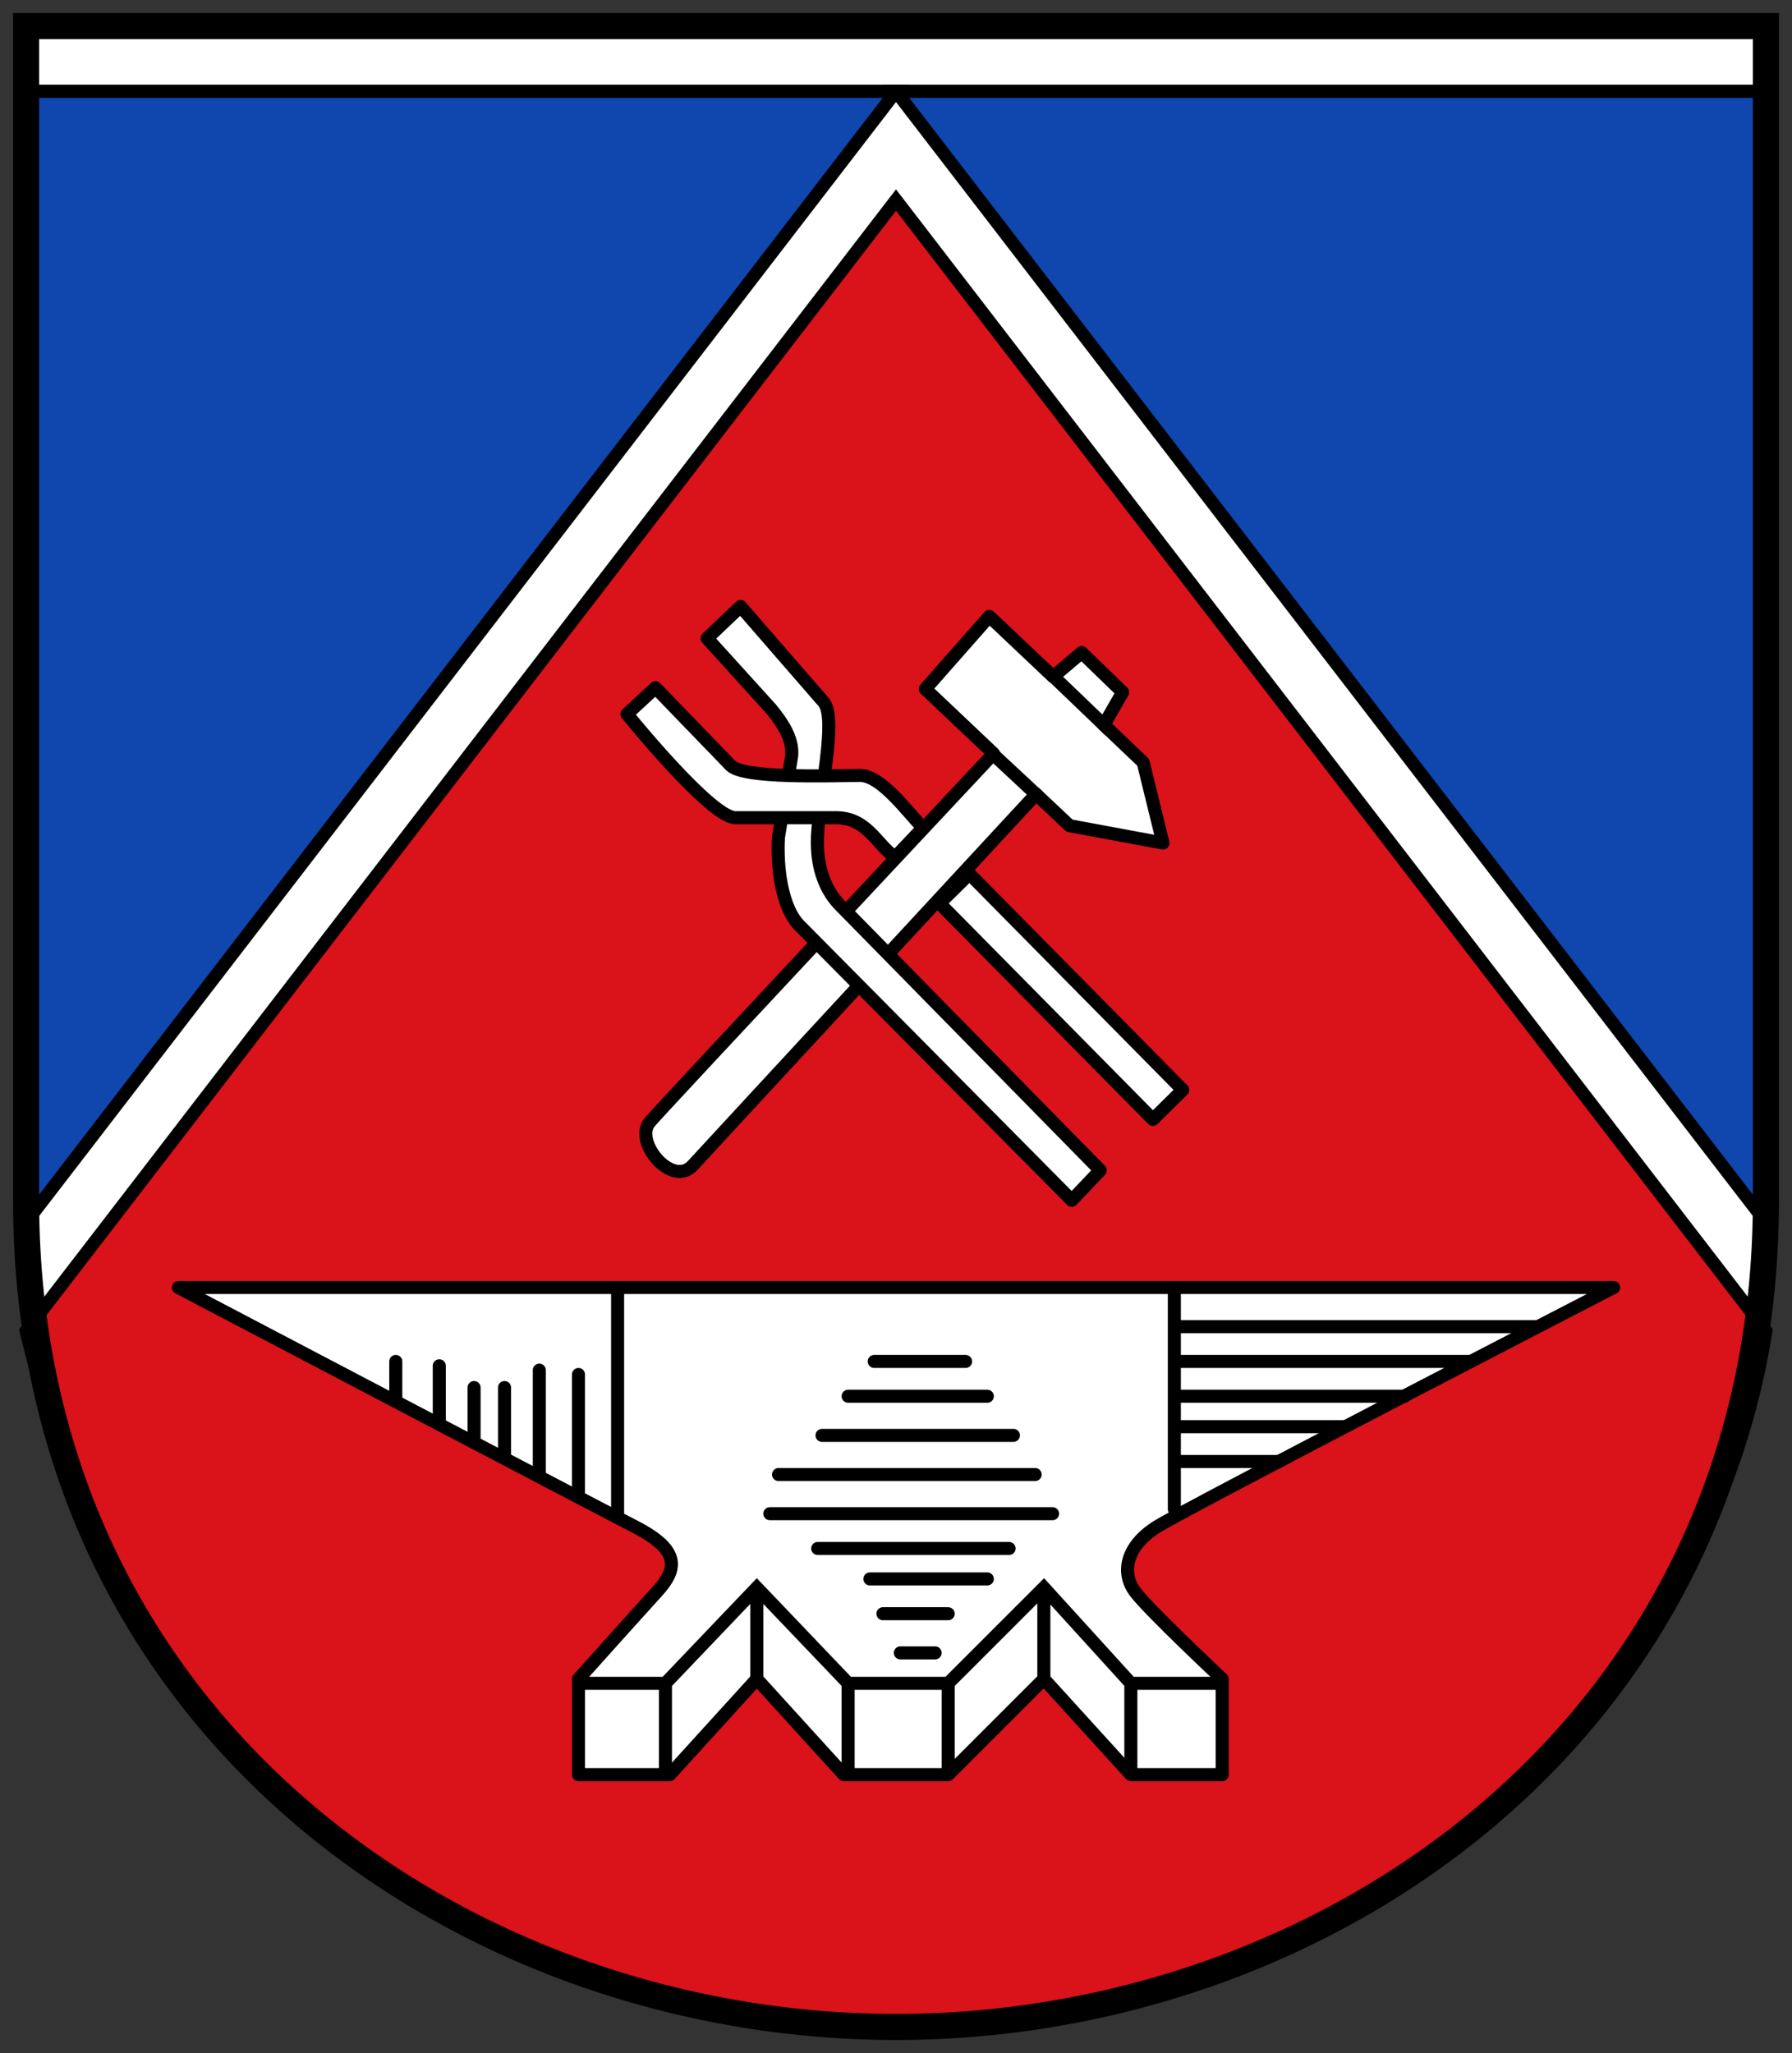
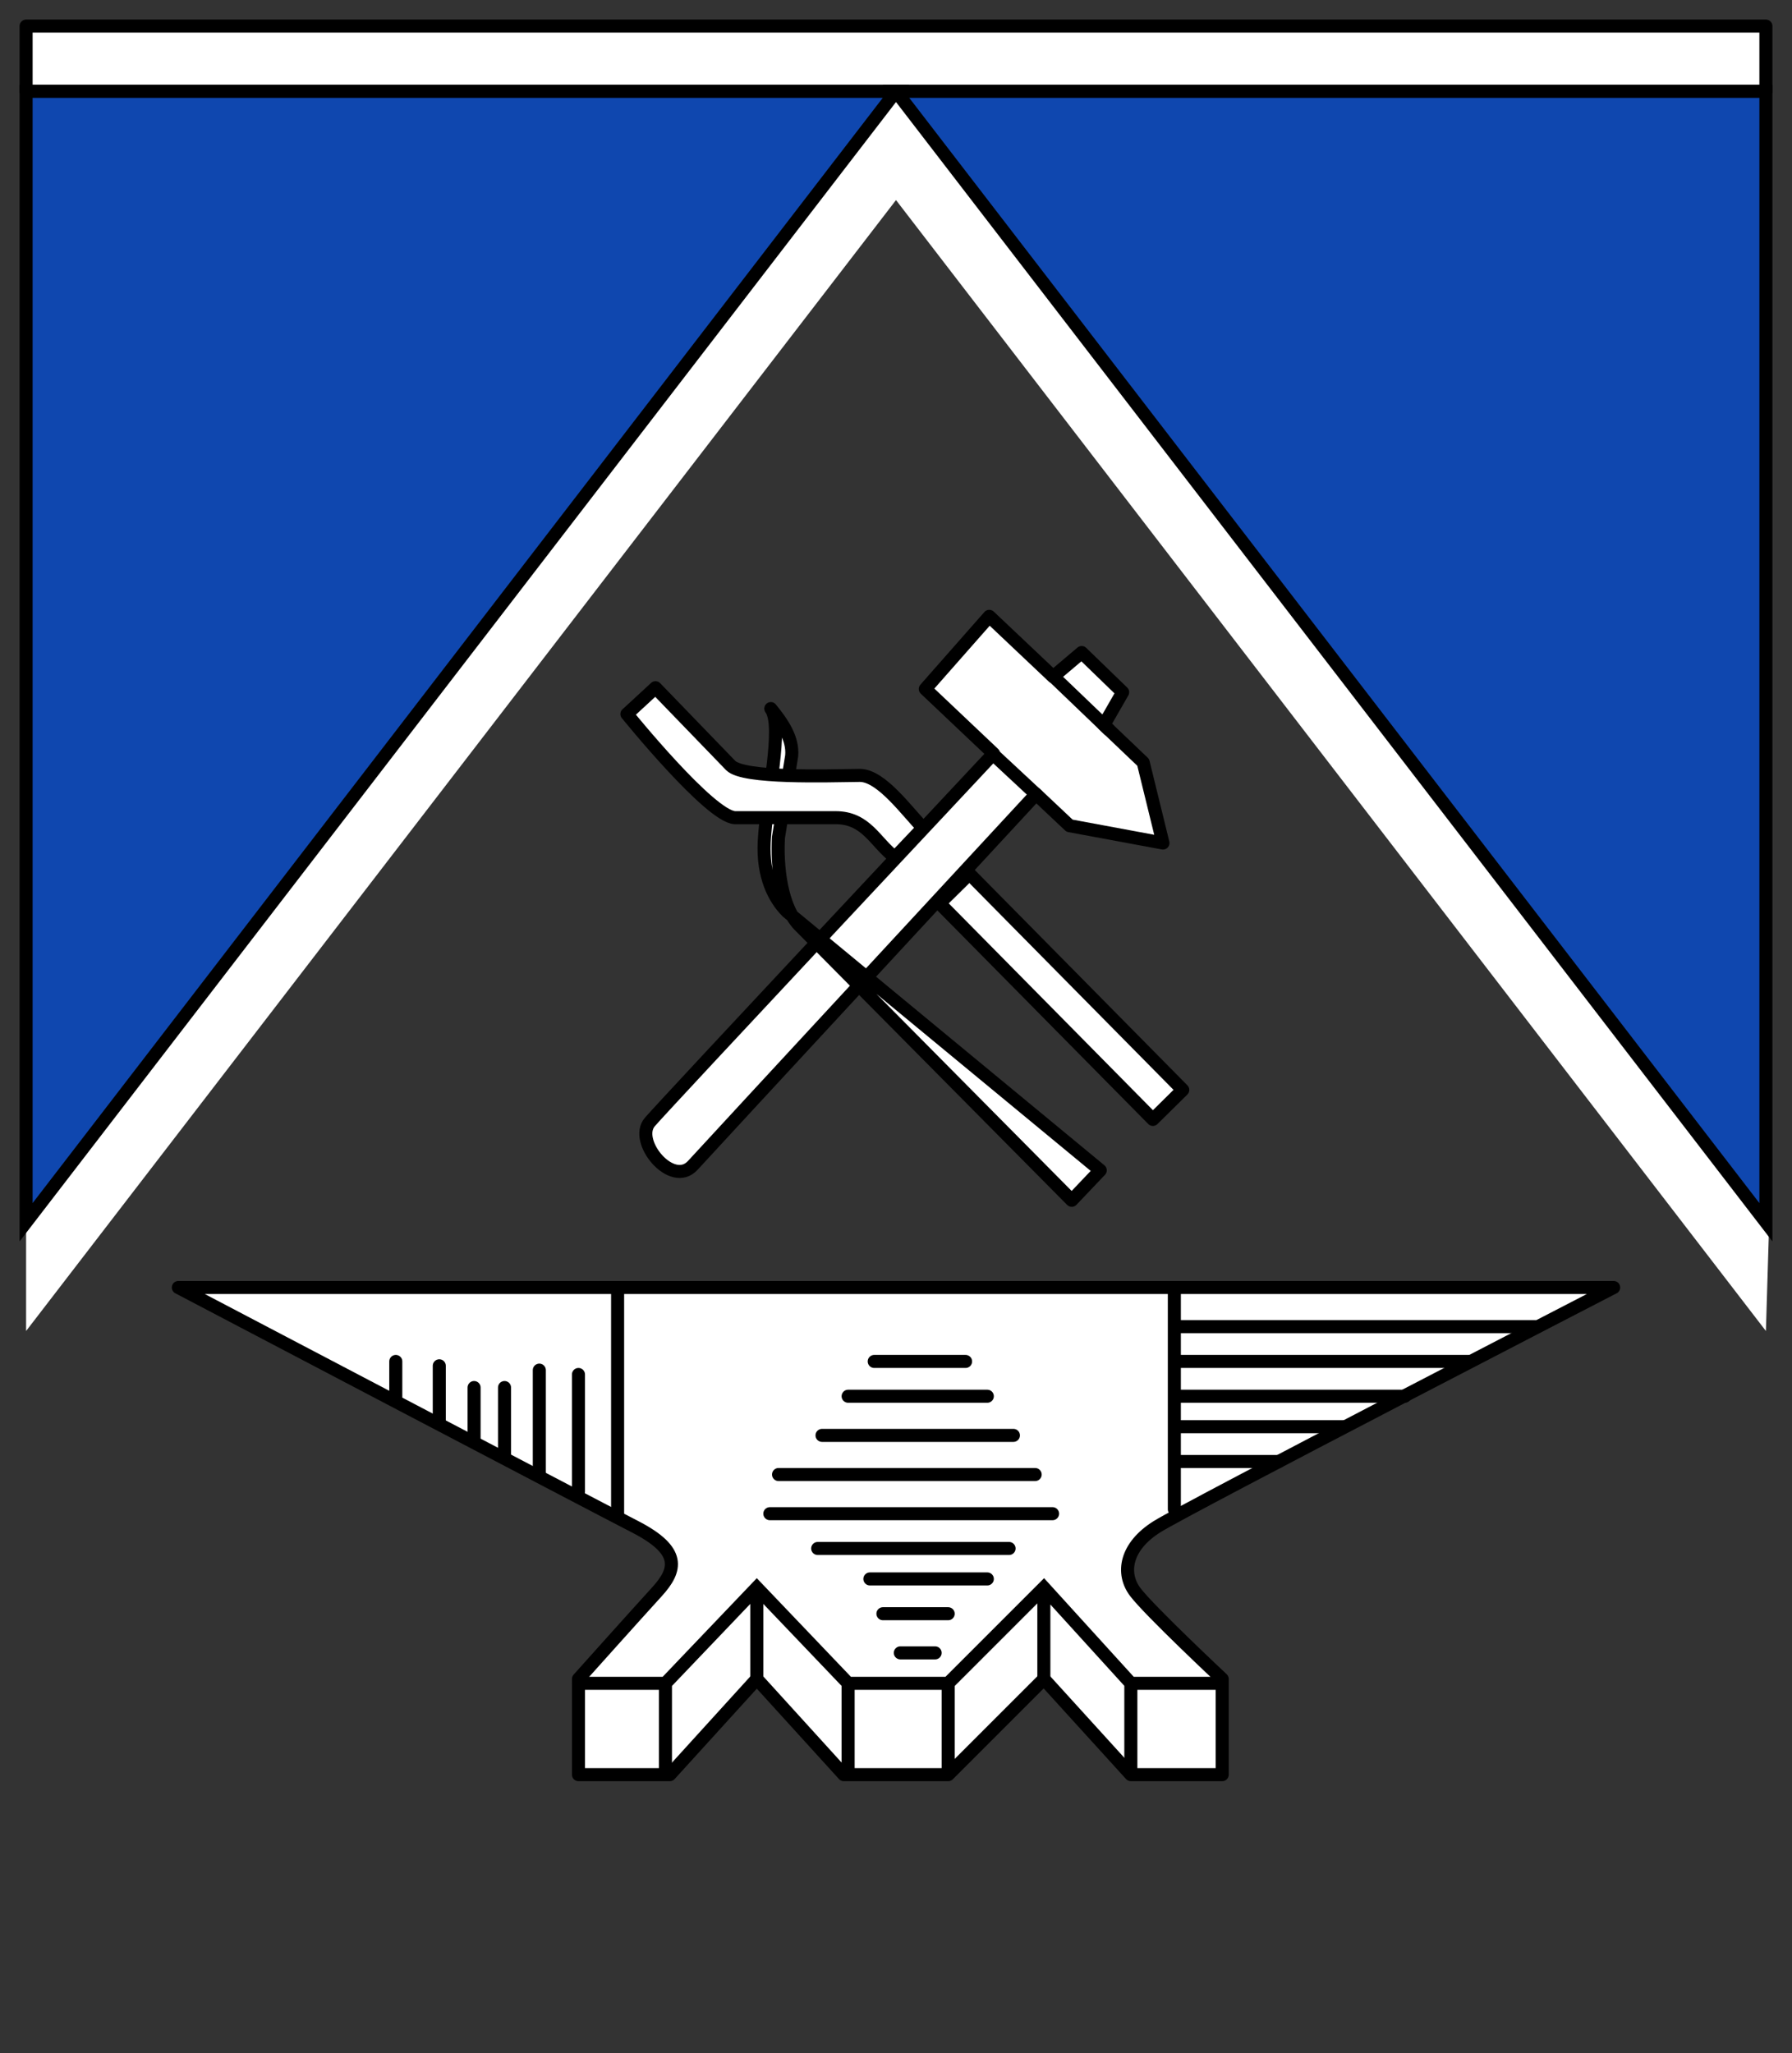
<svg xmlns="http://www.w3.org/2000/svg" height="472" width="412" version="1.1">
  <rect width="100%" height="100%" fill="#333333" stroke="none" />
  <g transform="translate(0,-580.362)">
    <g transform="translate(-19,24)">
      <rect stroke-linejoin="round" stroke-dasharray="none" stroke-dashoffset="0" height="15" width="400" stroke="#000" stroke-linecap="round" stroke-miterlimit="4" y="562.36" x="25" stroke-width="3" fill="#FFF" />
      <path d="M225,577.36,425.71,838.79,425,862.36l-200-260-200,260v-25z" fill="#FFF" />
-       <path stroke-linejoin="miter" d="m225,602.36,200,260c-15,95-105,160-200,160s-175-55-200-160z" stroke="#000" stroke-linecap="butt" stroke-miterlimit="4" stroke-dasharray="none" stroke-width="3" fill="#da121a" />
      <path stroke-linejoin="miter" d="m225,577.36-200,0,0,260z" stroke="#000" stroke-linecap="butt" stroke-miterlimit="4" stroke-dasharray="none" stroke-width="3" fill="#0f47af" />
      <path stroke-linejoin="miter" d="m225,577.36,200,0,0,260z" stroke="#000" stroke-linecap="butt" stroke-miterlimit="4" stroke-dasharray="none" stroke-width="3" fill="#0f47af" />
      <path stroke-linejoin="round" d="m60,852.36,330,0s-97.738,50.446-105,55c-7.261,4.554-8.229,10.714-5,15,3.229,4.286,20,20,20,20v22h-21l-20-22-22,22h-24l-20-22-20,22h-21v-22s13.319-14.874,18-20c4.681-5.126,5.701-9.502-5-15s-105-55-105-55z" stroke="#000" stroke-linecap="round" stroke-miterlimit="4" stroke-dasharray="none" stroke-width="3" fill="#FFF" />
      <path stroke-linejoin="round" d="m168.4,814.32c3.794-4.42,79.029-84.705,79.029-84.705l-15.691-14.856,14.708-16.698,14.678,13.877,6.566-5.556,9.418,9.122-4.309,7.518,9.033,8.614,4.546,18.54-21.478-3.985-7.699-7.252s-74.104,80.065-78.909,85.33c-4.805,5.264-13.686-5.528-9.892-9.948z" stroke="#000" stroke-linecap="round" stroke-miterlimit="4" stroke-dasharray="none" stroke-width="3" fill="#FFF" />
-       <path stroke-linejoin="round" d="m271.96,825.42-6.554,6.893-62.304-62.875c-4.509-4.211-5.53-14.086-5.117-20.622l3.03-18.688c0.355-3.987-2.157-7.62-4.798-10.859l-14.647-16.162,7.702-7.324,19.193,22.097c2.969,4.003-1.01,20.456-1.515,30.683-0.375,7.852,2.277,13.036,5.294,16.03z" stroke="#000" stroke-linecap="round" stroke-miterlimit="4" stroke-dasharray="none" stroke-width="3" fill="#FFF" />
+       <path stroke-linejoin="round" d="m271.96,825.42-6.554,6.893-62.304-62.875c-4.509-4.211-5.53-14.086-5.117-20.622l3.03-18.688c0.355-3.987-2.157-7.62-4.798-10.859c2.969,4.003-1.01,20.456-1.515,30.683-0.375,7.852,2.277,13.036,5.294,16.03z" stroke="#000" stroke-linecap="round" stroke-miterlimit="4" stroke-dasharray="none" stroke-width="3" fill="#FFF" />
      <path stroke-linejoin="round" d="m163.14,720.53,6.566-6.061l17.29,17.89c3,3,22,2.357,29.696,2.268,5,0,10.969,8.505,14.528,12.046l-6.465,6.807c-4.59-3.49-6.54-9.19-13.76-9.13h-23c-5.731-0.168-24.86-23.835-24.86-23.835z" stroke="#000" stroke-linecap="round" stroke-miterlimit="4" stroke-dasharray="none" stroke-width="3" fill="#FFF" />
      <rect stroke-linejoin="round" stroke-dasharray="none" stroke-dashoffset="0" transform="matrix(0.703,0.712,-0.712,0.703,0,0)" height="9.647" width="69.772" stroke="#000" stroke-linecap="round" stroke-miterlimit="4" y="359.72" x="708.39" stroke-width="3" fill="#FFF" />
      <path stroke-linejoin="miter" d="m260.99,711.71,12.946,12.411m-26.708,5.564,10.268,9.554m-147.5,130.12,0,9m10-8,0,13m8-8,0,12m7-12,0,16m8-20,0,24m9-23,0,27m161-7-23,0m38-8-39,0m53-7-52,0m67-8-67,0m82-8-82,0m9,82-20,0-20-22-22,22-23,0-21-22-21,22-20,0m82-7-8,0m11-9-15,0m24-8-27,0m32-7-44,0m54-8-65,0m61-9-59,0m54-9-44,0m38-9-32,0m27-8-21,0m59,74,0,20m-20-40,0,19m-22,1,0,20m-23-20,0,20m-21-40,0,19m-21,1,0,20m117-110,0,50m-128-50,0,51" stroke="#000" stroke-linecap="round" stroke-miterlimit="4" stroke-dasharray="none" stroke-width="3" fill="none" />
-       <path stroke-linejoin="miter" d="m25,562.36,400,0,0,270c0,120-100,190-200,190s-200-70-200-190z" stroke="#000" stroke-linecap="butt" stroke-miterlimit="4" stroke-dasharray="none" stroke-width="6" fill="none" />
    </g>
  </g>
</svg>